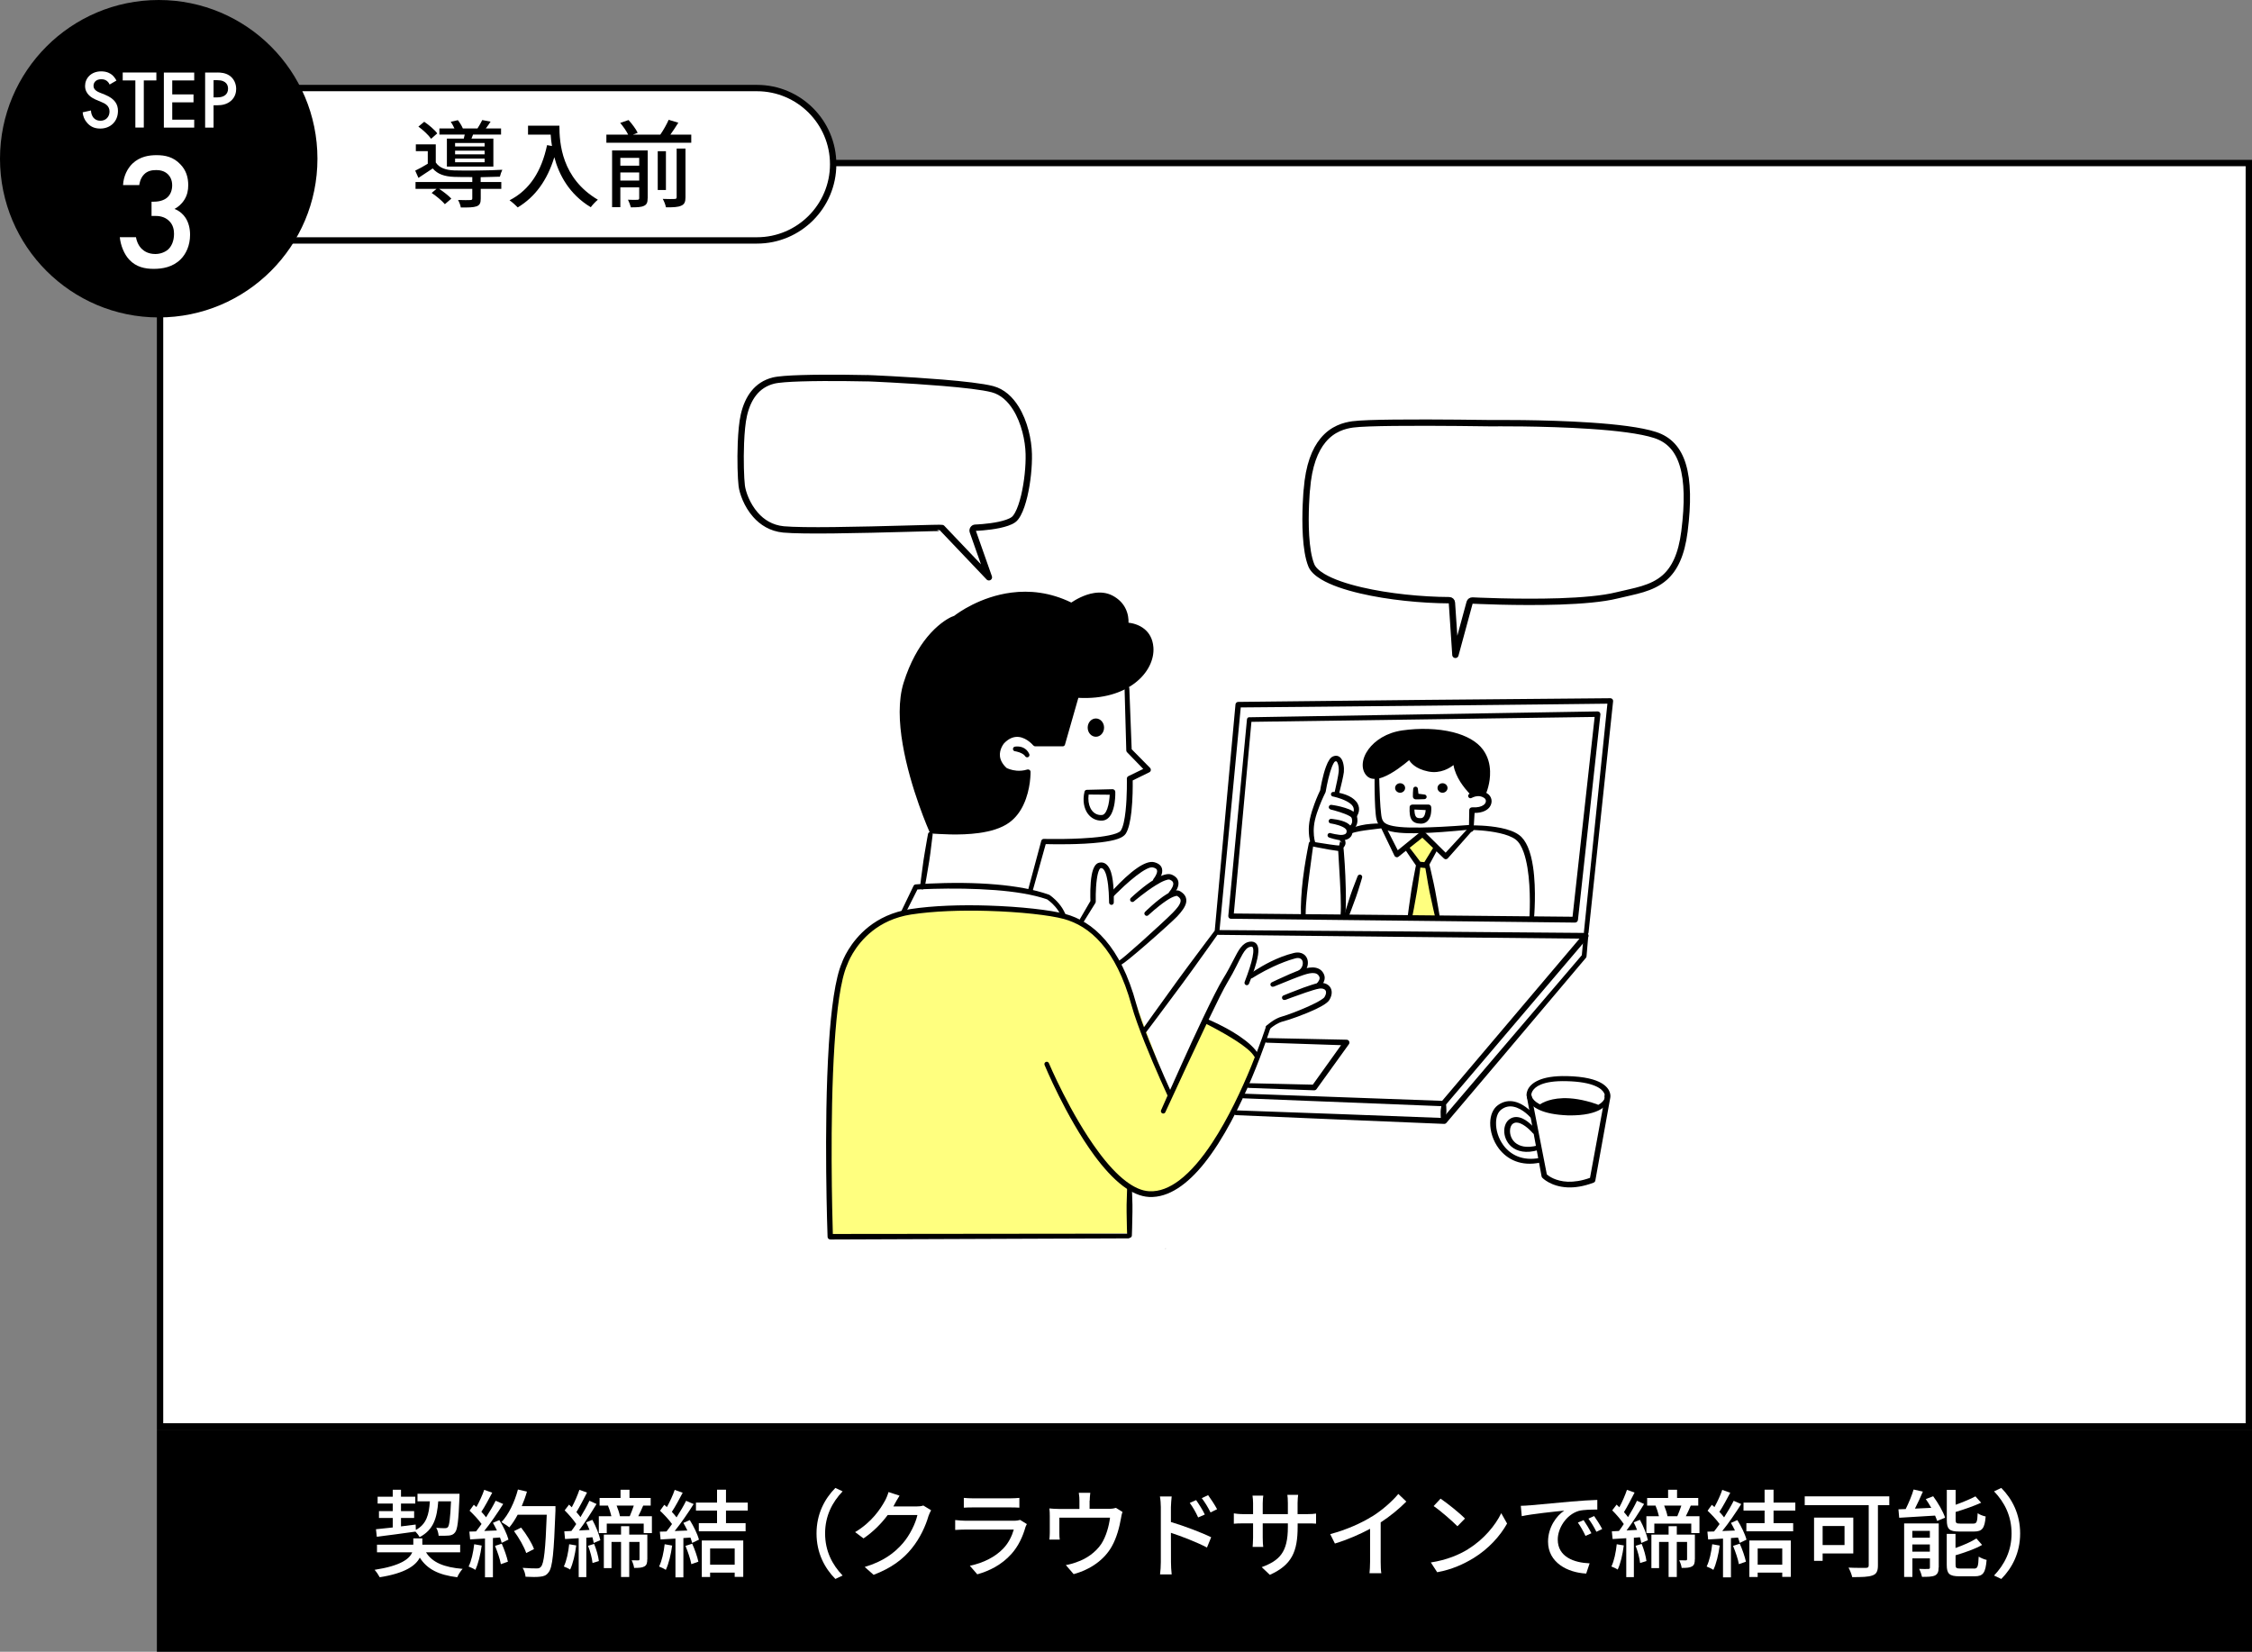
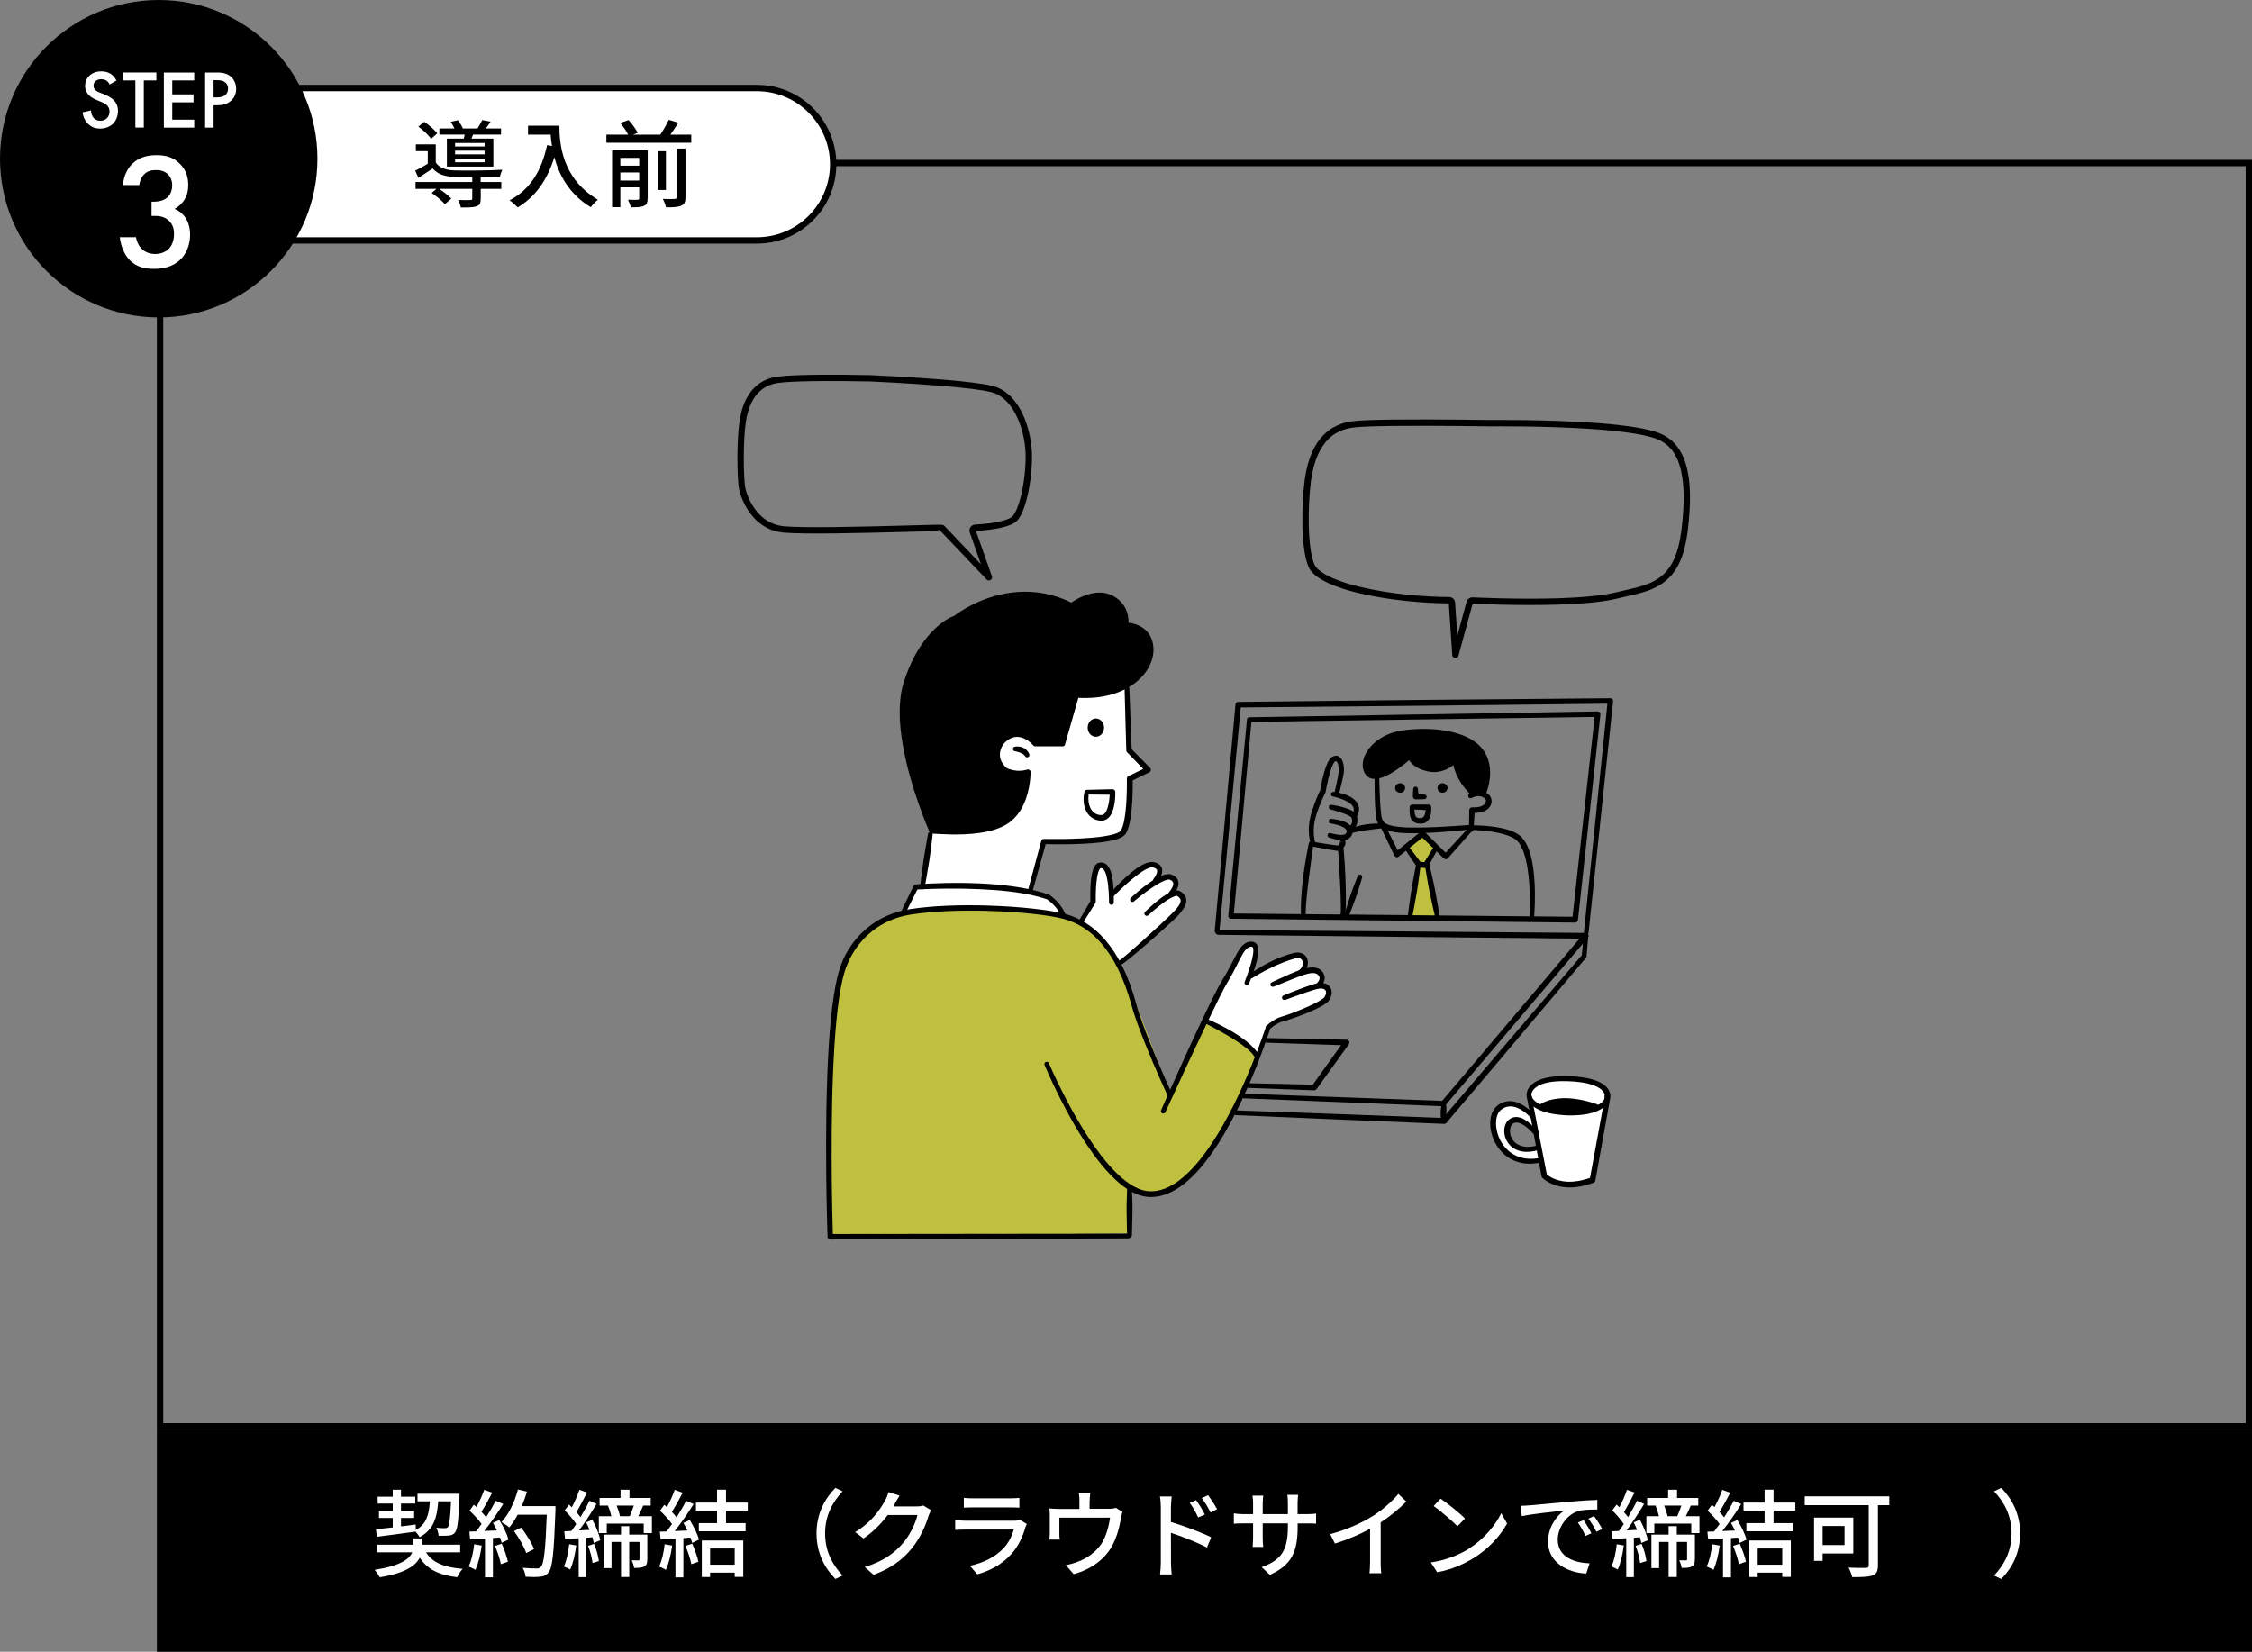
<svg xmlns="http://www.w3.org/2000/svg" id="_レイヤー_2" data-name="レイヤー 2" viewBox="0 0 354.71 260.18">
  <rect x="0" y="0" width="354.71" height="260.18" fill="#808080" stroke="none" />
  <defs>
    <style>
      .cls-1, .cls-2, .cls-3, .cls-4 {
        fill-rule: evenodd;
      }

      .cls-1, .cls-5 {
        fill: #fff;
      }

      .cls-3 {
        fill: none;
        stroke: #000;
        stroke-linecap: round;
        stroke-linejoin: round;
      }

      .cls-4 {
        fill: #ff0;
        opacity: .5;
      }
    </style>
  </defs>
  <g id="_レイヤー_2-2" data-name="レイヤー 2">
    <g>
      <g>
        <rect x="25.21" y="225.68" width="329" height="34" />
        <path d="M353.71,226.18v33H25.71v-33h328M354.71,225.18H24.71v35h330v-35h0Z" />
      </g>
      <g>
        <path class="cls-5" d="M67.1,244.51c.99,1.61,2.85,2.37,5.77,2.61-.31.32-.69.92-.85,1.32-2.91-.36-4.74-1.26-5.9-3.09-.64,1.26-2.31,2.46-6.31,3.09-.17-.33-.53-.87-.81-1.17,4.12-.63,5.51-1.73,5.93-2.76h-5.55v-1.2h5.72v-.99h1.42v.99h5.96v1.2h-5.37ZM59.2,240.88c.74-.07,1.65-.18,2.66-.28v-1.5h-2.17v-1.08h2.17v-1.19h-2.38v-1.08h2.38v-1.09h1.3v1.09h2.25v1.08h-2.25v1.19h2.07v1.08h-2.07v1.33l2.31-.29.03.85c1.68-.92,2.07-2.4,2.21-4.51h-1.95v-1.19h6.62s0,.39-.01.56c-.15,3.66-.3,5.04-.69,5.52-.25.33-.54.45-.96.5-.36.04-.99.04-1.63.03-.03-.38-.17-.93-.38-1.25.58.06,1.12.06,1.35.06s.36-.03.5-.18c.21-.29.36-1.33.48-4.05h-2.01c-.2,2.64-.75,4.5-2.94,5.64-.12-.25-.41-.63-.65-.87-2.19.32-4.45.6-6.09.81l-.13-1.19Z" />
        <path class="cls-5" d="M75.87,243.45c-.19,1.41-.54,2.87-1,3.83-.22-.17-.78-.42-1.06-.53.45-.9.73-2.22.88-3.51l1.18.21ZM78.65,239.44c.62.97,1.23,2.25,1.44,3.07l-1.07.51c-.06-.24-.15-.53-.27-.84l-1.11.08v6.19h-1.25v-6.11c-.86.04-1.65.09-2.34.14l-.12-1.23,1.05-.03c.29-.36.57-.75.87-1.17-.46-.66-1.23-1.47-1.89-2.1l.67-.93c.13.12.27.24.41.36.46-.83.96-1.91,1.23-2.71l1.26.45c-.54,1.02-1.17,2.21-1.71,3.01.29.3.54.6.74.87.58-.9,1.12-1.83,1.51-2.61l1.19.51c-.86,1.36-1.98,3.01-2.99,4.25l2-.08c-.2-.42-.41-.82-.63-1.2l1-.43ZM79.03,243.16c.41.9.81,2.07.97,2.83l-1.11.39c-.13-.78-.54-1.96-.92-2.88l1.05-.34ZM87.49,237.94c-.25,6.61-.45,8.95-1.08,9.72-.36.5-.74.63-1.32.69-.51.07-1.42.06-2.31.01-.03-.41-.2-1-.46-1.4.97.08,1.88.09,2.23.09.32,0,.48-.06.65-.26.48-.48.72-2.7.92-8.2h-4.58c-.41.76-.85,1.45-1.32,2-.27-.24-.9-.64-1.23-.84,1.14-1.21,2.07-3.16,2.59-5.13l1.42.33c-.22.78-.51,1.56-.82,2.29h5.31v.67ZM82.88,244.62c-.3-.92-1.12-2.37-1.92-3.45l1.12-.55c.81,1.02,1.7,2.44,2.03,3.38l-1.23.63Z" />
        <path class="cls-5" d="M90.76,243.44c-.18,1.41-.51,2.85-.96,3.79-.21-.15-.73-.39-.99-.48.43-.9.71-2.24.84-3.51l1.11.19ZM93.31,239.41c.55,1,1.08,2.33,1.25,3.19l-1.04.44c-.04-.26-.12-.57-.21-.9l-.96.08v6.2h-1.2v-6.13c-.78.06-1.51.1-2.15.13l-.12-1.21,1.12-.06c.24-.33.51-.69.76-1.09-.44-.67-1.17-1.51-1.82-2.16l.69-.9c.15.13.29.27.43.42.46-.84.93-1.94,1.2-2.75l1.2.43c-.53,1.04-1.16,2.25-1.67,3.08.24.27.46.54.64.79.54-.88,1.05-1.81,1.41-2.58l1.12.51c-.81,1.33-1.83,2.94-2.76,4.17l1.65-.09c-.15-.41-.35-.83-.53-1.19l.95-.38ZM93.58,243.19c.36.86.66,1.96.75,2.7l-1,.31c-.08-.75-.36-1.86-.71-2.71l.96-.3ZM102.68,238.83v2.66h-1.29v-1.5h-5.82v1.5h-1.25v-2.66h1.98c-.12-.53-.32-1.16-.54-1.65l.12-.03h-1.44v-1.2h3.3v-1.29h1.41v1.29h3.34v1.2h-1.18c-.25.6-.53,1.2-.78,1.68h2.15ZM101.95,245.62c0,.55-.08.92-.46,1.12-.36.21-.87.23-1.61.23-.04-.35-.22-.87-.39-1.2.48.01.92.01,1.07.01.12-.01.17-.06.17-.2v-2.7h-1.62v5.52h-1.29v-5.52h-1.5v4.12h-1.21v-5.28h2.71v-1.32h1.29v1.32h2.85v3.88ZM97.12,237.15c.23.55.44,1.21.53,1.68h1.54c.21-.5.46-1.14.64-1.68h-2.71Z" />
        <path class="cls-5" d="M105.87,243.45c-.19,1.41-.54,2.87-1,3.83-.22-.17-.78-.42-1.06-.53.45-.9.73-2.22.88-3.51l1.18.21ZM108.65,239.44c.62.98,1.23,2.25,1.44,3.08l-1.07.51c-.06-.24-.15-.52-.27-.84l-1.11.08v6.19h-1.25v-6.11c-.86.06-1.65.11-2.34.14l-.12-1.23,1.05-.03c.29-.36.57-.75.87-1.17-.46-.66-1.23-1.47-1.89-2.1l.67-.93c.13.12.27.24.41.36.46-.82.96-1.9,1.23-2.71l1.26.45c-.54,1.02-1.17,2.2-1.71,3.01.29.3.54.6.74.87.58-.9,1.12-1.83,1.51-2.61l1.19.51c-.86,1.36-1.98,3.01-2.99,4.25l2-.08c-.2-.42-.41-.82-.63-1.2l1-.44ZM109.03,243.16c.41.9.81,2.07.97,2.83l-1.11.39c-.13-.78-.54-1.96-.92-2.88l1.05-.34ZM114.35,237.94v1.98h3.09v1.28h-7.37v-1.28h2.87v-1.98h-3.32v-1.26h3.32v-2.03h1.41v2.03h3.43v1.26h-3.43ZM110.54,242.65h6.53v5.73h-1.35v-.67h-3.87v.69h-1.31v-5.75ZM111.85,243.91v2.55h3.87v-2.55h-3.87Z" />
        <path class="cls-5" d="M131.58,234.37l1.14.54c-1.63,1.71-2.76,3.87-2.76,6.63s1.12,4.92,2.76,6.63l-1.14.54c-1.71-1.72-2.97-4.12-2.97-7.17s1.26-5.44,2.97-7.17Z" />
        <path class="cls-5" d="M140.92,236.91c-.06.12-.13.25-.21.38h3.6c.42,0,.84-.04,1.12-.15l1.23.75c-.15.24-.31.62-.42.92-.41,1.44-1.29,3.45-2.64,5.1-1.38,1.71-3.2,3.08-6,4.15l-1.4-1.24c2.9-.87,4.68-2.19,6.02-3.75,1.11-1.28,2.01-3.17,2.28-4.43h-4.68c-.96,1.29-2.24,2.62-3.81,3.68l-1.32-.99c2.61-1.56,4-3.65,4.71-4.96.18-.3.43-.92.55-1.35l1.74.57c-.3.45-.62,1.04-.78,1.33Z" />
        <path class="cls-5" d="M161.51,240.58c-.42,1.46-1.1,2.97-2.21,4.2-1.54,1.71-3.45,2.66-5.37,3.2l-1.17-1.35c2.19-.45,4.02-1.42,5.25-2.7.85-.88,1.39-2.01,1.67-3h-7.64c-.36,0-1.02.02-1.59.06v-1.56c.58.06,1.16.11,1.59.11h7.68c.41,0,.76-.06.96-.13l1.06.66c-.09.17-.21.39-.24.52ZM153.26,236.01h5.83c.48,0,1.09-.03,1.47-.07v1.54c-.38-.03-.97-.04-1.49-.04h-5.82c-.48,0-1.02.01-1.44.04v-1.54c.39.04.95.07,1.44.07Z" />
        <path class="cls-5" d="M171.62,236.37v1.29h3.03c.6,0,.9-.08,1.12-.15l1.04.65c-.11.25-.21.73-.25,1.02-.23,1.31-.65,3-1.44,4.4-1.16,2.08-3.31,3.63-6.01,4.37l-1.23-1.43c.57-.09,1.26-.28,1.8-.5,1.38-.46,2.88-1.48,3.78-2.82.78-1.2,1.21-2.83,1.38-4.14h-7.98v2.46c0,.3.01.74.06.99h-1.63c.03-.31.06-.75.06-1.08v-2.62c0-.33-.01-.87-.06-1.21.46.04.9.08,1.46.08h3.27v-1.29c0-.38-.01-.71-.1-1.25h1.81c-.06.54-.09.87-.09,1.25Z" />
        <path class="cls-5" d="M182.84,237.4c0-.48-.05-1.19-.14-1.68h1.85c-.04.49-.12,1.14-.12,1.68v2.34c1.98.58,4.86,1.67,6.34,2.4l-.66,1.62c-1.59-.84-4.04-1.78-5.68-2.32.01,2.07.01,4.14.01,4.63,0,.46.04,1.38.11,1.92h-1.83c.07-.53.12-1.35.12-1.92v-8.67ZM189.77,238.56l-1.05.46c-.39-.86-.81-1.58-1.32-2.29l1-.44c.41.58,1.04,1.56,1.37,2.27ZM191.71,237.72l-1.04.51c-.43-.86-.85-1.54-1.38-2.25l1-.47c.41.56,1.05,1.53,1.41,2.21Z" />
        <path class="cls-5" d="M200,248.05l-1.27-1.2c2.8-1.04,4.12-2.33,4.12-6.3v-.6h-3.96v2.25c0,.62.04,1.25.08,1.46h-1.67c.01-.21.07-.83.07-1.46v-2.25h-1.47c-.71,0-1.32.03-1.56.06v-1.63c.19.04.87.12,1.56.12h1.47v-1.72c0-.38-.03-.81-.09-1.2h1.7c-.03.2-.09.64-.09,1.2v1.72h3.96v-1.74c0-.6-.04-1.09-.08-1.3h1.7c-.03.22-.09.71-.09,1.3v1.74h1.41c.74,0,1.22-.04,1.5-.09v1.59c-.24-.03-.76-.04-1.48-.04h-1.42v.51c0,3.87-.87,6.02-4.38,7.59Z" />
        <path class="cls-5" d="M216.08,238.89c1.56-.96,3.15-2.35,4.17-3.57l1.26,1.2c-1.14,1.15-2.55,2.31-4.04,3.28v6.23c0,.62.03,1.44.1,1.77h-1.86c.04-.33.09-1.15.09-1.77v-5.22c-1.58.85-3.55,1.72-5.54,2.32l-.74-1.48c2.62-.71,4.88-1.73,6.54-2.76Z" />
        <path class="cls-5" d="M231.25,244c2.42-1.48,4.29-3.73,5.21-5.65l.92,1.63c-1.08,1.95-2.92,3.99-5.26,5.43-1.52.93-3.42,1.82-5.75,2.24l-1-1.54c2.5-.38,4.46-1.22,5.89-2.1ZM230.74,239.2l-1.18,1.21c-.78-.79-2.64-2.43-3.75-3.18l1.09-1.17c1.05.71,3,2.26,3.84,3.13Z" />
        <path class="cls-5" d="M240.92,237.12c1.1-.11,3.77-.36,6.53-.6,1.61-.14,3.11-.23,4.14-.26v1.52c-.84,0-2.14.01-2.92.21-2,.6-3.31,2.75-3.31,4.51,0,2.73,2.55,3.65,5.02,3.75l-.54,1.61c-2.94-.15-6.01-1.73-6.01-5.03,0-2.26,1.33-4.08,2.55-4.88-1.51.15-5.01.51-6.69.87l-.15-1.63c.57-.02,1.09-.04,1.39-.08ZM250.66,241.51l-.93.42c-.36-.77-.75-1.46-1.2-2.1l.9-.39c.36.52.92,1.44,1.23,2.07ZM252.37,240.84l-.92.44c-.39-.77-.78-1.42-1.26-2.07l.9-.41c.36.51.94,1.41,1.27,2.04Z" />
        <path class="cls-5" d="M255.76,243.44c-.18,1.41-.51,2.85-.96,3.79-.21-.15-.73-.39-.99-.48.43-.9.71-2.24.84-3.51l1.11.19ZM258.31,239.41c.55,1,1.08,2.33,1.25,3.19l-1.04.44c-.04-.26-.12-.57-.21-.9l-.96.08v6.2h-1.2v-6.13c-.78.06-1.51.1-2.15.13l-.12-1.21,1.12-.06c.24-.33.51-.69.76-1.09-.44-.67-1.17-1.51-1.82-2.16l.69-.9c.15.13.29.27.43.42.46-.84.93-1.94,1.2-2.75l1.2.43c-.53,1.04-1.16,2.25-1.67,3.08.24.27.46.54.64.79.54-.88,1.05-1.81,1.41-2.58l1.12.51c-.81,1.33-1.83,2.94-2.76,4.17l1.65-.09c-.15-.41-.35-.83-.53-1.19l.95-.38ZM258.58,243.19c.36.86.66,1.96.75,2.7l-1,.31c-.08-.75-.36-1.86-.71-2.71l.96-.3ZM267.68,238.83v2.66h-1.29v-1.5h-5.82v1.5h-1.25v-2.66h1.98c-.12-.53-.32-1.16-.54-1.65l.12-.03h-1.44v-1.2h3.3v-1.29h1.41v1.29h3.34v1.2h-1.18c-.25.6-.53,1.2-.78,1.68h2.15ZM266.95,245.62c0,.55-.08.92-.46,1.12-.36.21-.87.23-1.61.23-.04-.35-.22-.87-.39-1.2.48.01.92.01,1.07.01.12-.01.17-.06.17-.2v-2.7h-1.62v5.52h-1.29v-5.52h-1.5v4.12h-1.21v-5.28h2.71v-1.32h1.29v1.32h2.85v3.88ZM262.12,237.15c.23.55.44,1.21.53,1.68h1.54c.21-.5.46-1.14.64-1.68h-2.71Z" />
        <path class="cls-5" d="M270.87,243.45c-.19,1.41-.54,2.87-1,3.83-.22-.17-.78-.42-1.06-.53.45-.9.73-2.22.88-3.51l1.18.21ZM273.65,239.44c.62.98,1.23,2.25,1.44,3.08l-1.07.51c-.06-.24-.15-.52-.27-.84l-1.11.08v6.19h-1.25v-6.11c-.86.06-1.65.11-2.34.14l-.12-1.23,1.05-.03c.29-.36.57-.75.87-1.17-.46-.66-1.23-1.47-1.89-2.1l.67-.93c.13.12.27.24.41.36.46-.82.96-1.9,1.23-2.71l1.26.45c-.54,1.02-1.17,2.2-1.71,3.01.29.3.54.6.74.87.58-.9,1.12-1.83,1.51-2.61l1.19.51c-.86,1.36-1.98,3.01-2.99,4.25l2-.08c-.2-.42-.41-.82-.63-1.2l1-.44ZM274.03,243.16c.41.9.81,2.07.97,2.83l-1.11.39c-.13-.78-.54-1.96-.92-2.88l1.05-.34ZM279.35,237.94v1.98h3.09v1.28h-7.37v-1.28h2.87v-1.98h-3.32v-1.26h3.32v-2.03h1.41v2.03h3.43v1.26h-3.43ZM275.54,242.65h6.53v5.73h-1.35v-.67h-3.87v.69h-1.31v-5.75ZM276.85,243.91v2.55h3.87v-2.55h-3.87Z" />
        <path class="cls-5" d="M297.58,237.09h-1.79v9.48c0,.9-.22,1.37-.85,1.58-.65.25-1.7.27-3.2.27-.08-.41-.36-1.09-.58-1.5,1.14.06,2.38.04,2.75.04.33-.01.43-.1.43-.42v-9.45h-10.08v-1.39h13.32v1.39ZM287.08,244.69v1.17h-1.35v-6.81h6.18v5.64h-4.83ZM287.08,240.37v3h3.45v-3h-3.45Z" />
-         <path class="cls-5" d="M304.49,235.68c.77,1.04,1.58,2.43,1.88,3.38l-1.25.51c-.08-.24-.19-.53-.33-.84-2.05.12-4.12.25-5.65.34l-.12-1.33c.34-.02.72-.03,1.14-.04.48-.95.98-2.16,1.25-3.08l1.46.33c-.38.9-.83,1.86-1.25,2.68l2.57-.12c-.27-.48-.56-.96-.86-1.38l1.17-.45ZM305.35,246.91c0,.66-.14,1.02-.57,1.25-.46.21-1.12.22-2.04.22-.08-.36-.27-.9-.46-1.26.63.03,1.25.03,1.46.01.19,0,.24-.06.24-.24v-1.42h-2.76v2.92h-1.3v-8.43h5.45v6.95ZM301.21,241.14v1.07h2.76v-1.07h-2.76ZM303.97,244.41v-1.14h-2.76v1.14h2.76ZM308.6,241.24c-1.58,0-1.96-.39-1.96-1.82v-4.74h1.39v2.34c1.16-.41,2.33-.9,3.12-1.32l.9,1c-1.16.53-2.66,1.05-4.02,1.46v1.25c0,.5.11.58.74.58h2.04c.54,0,.63-.24.69-1.63.3.22.87.43,1.26.51-.15,1.88-.56,2.37-1.83,2.37h-2.33ZM310.91,247.08c.58,0,.69-.29.75-1.89.32.21.87.43,1.25.52-.17,2.04-.55,2.58-1.88,2.58h-2.42c-1.58,0-1.98-.41-1.98-1.8v-4.88h1.38v2.22c1.23-.43,2.47-.97,3.29-1.5l.9,1.02c-1.14.66-2.75,1.2-4.18,1.63v1.49c0,.51.12.6.78.6h2.12Z" />
        <path class="cls-5" d="M315.22,248.71l-1.14-.54c1.63-1.71,2.76-3.87,2.76-6.63s-1.12-4.92-2.76-6.63l1.14-.54c1.71,1.73,2.97,4.12,2.97,7.17s-1.26,5.45-2.97,7.17Z" />
      </g>
      <g>
-         <rect class="cls-5" x="25.21" y="25.68" width="329" height="199" />
        <path d="M353.71,26.18v198H25.71V26.18h328M354.71,25.18H24.71v200h330V25.18h0Z" />
      </g>
      <g>
        <path class="cls-5" d="M44.23,37.87c-6.62,0-12-5.38-12-12s5.38-12,12-12h75c6.62,0,12,5.38,12,12s-5.38,12-12,12H44.23Z" />
        <path d="M119.23,14.37c6.34,0,11.5,5.16,11.5,11.5s-5.16,11.5-11.5,11.5H44.23c-6.34,0-11.5-5.16-11.5-11.5s5.16-11.5,11.5-11.5h75M119.23,13.37H44.23c-6.9,0-12.5,5.6-12.5,12.5s5.6,12.5,12.5,12.5h75c6.9,0,12.5-5.6,12.5-12.5s-5.6-12.5-12.5-12.5h0Z" />
      </g>
      <g>
        <path d="M75.72,28.67h3.24v1.08h-3.24v1.54c0,.67-.14,1.02-.66,1.21-.51.18-1.29.19-2.48.18-.04-.34-.25-.85-.43-1.18.85.03,1.7.03,1.92.01.24-.01.32-.06.32-.25v-1.51h-5.22c.71.46,1.5,1.08,1.92,1.54l-1.02.87c-.42-.51-1.33-1.27-2.08-1.77l.76-.64h-3.3v-1.08h8.94v-.78c-1.1,0-2.13,0-2.85-.03-1.54-.06-2.62-.43-3.38-1.33-.72.48-1.46.96-2.25,1.49l-.51-1.14c.6-.28,1.32-.69,1.98-1.09v-1.98h-1.88v-1.07h3.14v2.85c.54.84,1.56,1.2,2.88,1.25,1.75.06,5.62.02,7.6-.1-.13.27-.31.76-.38,1.09-.78.03-1.89.06-3.03.08v.78ZM67.9,21.86c-.39-.57-1.25-1.38-2-1.92l.92-.76c.75.51,1.65,1.27,2.05,1.83l-.97.85ZM73.05,21.83c.06-.19.1-.42.15-.63h-3.99v-.97h2.37c-.15-.34-.38-.74-.58-1.05l1.12-.25c.3.38.62.9.78,1.3h2.31c.27-.41.57-.95.75-1.32l1.31.25c-.24.39-.5.75-.75,1.07h2.4v.97h-4.41c-.09.23-.18.44-.25.63h3.45v4.41h-7.32v-4.41h2.67ZM76.33,22.52h-4.65v.55h4.65v-.55ZM76.33,23.73h-4.65v.58h4.65v-.58ZM76.33,24.98h-4.65v.58h4.65v-.58Z" />
        <path d="M88.11,19.8c0,2.71.34,8.28,6.06,11.66-.31.24-.88.84-1.12,1.18-3.4-2.05-5.01-5.12-5.74-7.88-1.11,3.62-2.99,6.24-5.76,7.91-.27-.29-.92-.87-1.29-1.12,3.23-1.67,5.04-4.62,5.91-8.69l.77.14c-.11-.63-.17-1.25-.2-1.79h-3.57v-1.41h4.95Z" />
        <path d="M108.88,21.21v1.27h-13.37v-1.27h3.43c-.25-.54-.78-1.29-1.25-1.85l1.31-.45c.55.6,1.18,1.44,1.44,2.01l-.76.29h4.32c.49-.71,1.02-1.64,1.32-2.34l1.52.46c-.41.64-.83,1.3-1.25,1.88h3.29ZM102.01,31.23c0,.65-.14.99-.57,1.19-.45.22-1.12.24-2.07.24-.09-.34-.29-.88-.46-1.2.66.03,1.32.03,1.5.01.21-.01.27-.08.27-.27v-1.69h-2.97v3.12h-1.3v-8.94h5.61v7.54ZM97.71,24.87v1.23h2.97v-1.23h-2.97ZM100.68,28.44v-1.27h-2.97v1.27h2.97ZM104.89,29.93h-1.29v-6.11h1.29v6.11ZM106.59,23.4h1.38v7.68c0,.73-.17,1.11-.68,1.32-.49.23-1.27.27-2.4.25-.06-.38-.3-.97-.5-1.32.84.03,1.65.03,1.88.01.24-.01.31-.08.31-.29v-7.67Z" />
      </g>
      <circle cx="25" cy="25" r="25" />
      <g>
        <path class="cls-5" d="M17.28,13.34c-.08-.2-.2-.38-.39-.55-.27-.22-.56-.31-.94-.31-.81,0-1.22.48-1.22,1.04,0,.26.09.71.94,1.05l.87.35c1.6.65,2.04,1.56,2.04,2.55,0,1.65-1.17,2.78-2.79,2.78-1,0-1.6-.38-2.04-.87-.47-.52-.68-1.09-.73-1.69l1.31-.29c0,.43.16.83.36,1.1.25.31.61.52,1.13.52.81,0,1.43-.58,1.43-1.46s-.68-1.25-1.25-1.48l-.83-.35c-.71-.3-1.77-.9-1.77-2.2,0-1.17.91-2.29,2.54-2.29.94,0,1.47.35,1.74.58.23.21.48.51.66.87l-1.07.62Z" />
        <path class="cls-5" d="M22.65,12.67v7.42h-1.33v-7.42h-1.99v-1.25h5.3v1.25h-1.99Z" />
        <path class="cls-5" d="M30.59,12.67h-3.46v2.2h3.35v1.25h-3.35v2.73h3.46v1.25h-4.78v-8.67h4.78v1.25Z" />
        <path class="cls-5" d="M34.22,11.42c.53,0,1.27.05,1.9.47.73.48,1.08,1.31,1.08,2.11,0,.51-.13,1.29-.84,1.9-.69.58-1.48.68-2.12.68h-.6v3.52h-1.33v-8.67h1.91ZM33.63,15.34h.6c1.14,0,1.69-.56,1.69-1.37,0-.48-.2-1.34-1.7-1.34h-.58v2.7Z" />
      </g>
      <path class="cls-5" d="M19.38,29.14c.08-1.4.68-2.59,1.48-3.37,1.2-1.14,2.65-1.33,3.8-1.33,1.33,0,2.63.26,3.74,1.43.91.93,1.25,2.05,1.25,3.3,0,.83-.16,1.56-.6,2.28-.47.75-1.07,1.2-1.56,1.46.88.34,1.43.94,1.72,1.38.49.73.73,1.69.73,2.68,0,1.72-.65,3.04-1.48,3.87-1.25,1.25-2.89,1.51-4.24,1.51s-2.76-.26-3.87-1.46c-.78-.83-1.35-2.21-1.48-3.53h2.55c.13.78.49,1.46.94,1.87.36.34,1.01.78,2.11.78.81,0,1.56-.31,2.03-.73.49-.47.91-1.27.91-2.44,0-.57-.1-1.4-.78-2.05-.75-.73-1.69-.78-2.24-.78h-.52v-2.24h.36c1.12,0,1.82-.36,2.21-.75.42-.42.68-1.06.68-1.84,0-.91-.39-1.45-.68-1.74-.6-.57-1.33-.65-1.85-.65-.62,0-1.35.1-1.92.7-.6.62-.73,1.56-.73,1.66h-2.55Z" />
    </g>
    <path class="cls-2" d="M183.56,196.73h0s.02-.14.05-.11c.03.04.01.08-.05.11Z" />
    <g>
      <path class="cls-1" d="M177.49,108.26l.3,9.65,2.93,3.25-2.5,1.34s-.17,6.91-.96,8.3c-.79,1.39-4.83,1.74-6.89,1.76-2.06.02-5.82-.03-5.82-.03l-2.1,7.81s-13.43-1.74-17.23-.71l1.47-8.7s7.19.47,9.86-.64c2.68-1.1,4.68-3.96,4.98-5.48.3-1.52.46-3.28.46-3.28,0,0-2.52.51-3.78-.41-1.26-.92-1.43-2-.93-3.35.5-1.36,1.85-2.6,3.11-2.27,1.26.33,2.93,1.72,2.93,1.72l4.02-.02,2.01-7.52s6.56-.46,8.13-1.43Z" />
      <path class="cls-1" d="M142.35,143.59l2.01-3.8s12.29-.55,17.9.7l3.5,1.18,1.69,2.43s-10.03-1.35-14.56-1-10.55.49-10.55.49Z" />
      <path class="cls-1" d="M170.15,145.4l2.14-3.42s-.47-4.11.28-5.1c.75-1,1.26-.7,1.69.07.43.77,1,3.79,1,3.79,0,0,3.43-3.61,4.82-4.16,1.39-.55,2.77-.59,2.54.82l-.49,1.4s1.34-.99,2.24-.51c.91.49.51,2.34.3,2.53-.21.19,1.08-.38,1.5.35.42.73.61,1.12-.2,1.95-.81.83-9.69,8.7-9.69,8.7,0,0-2.61-3.67-3.56-4.77-.95-1.1-2.58-1.65-2.58-1.65Z" />
      <path class="cls-1" d="M189.98,160.63l5.67-10.96s.98-1.75,1.7-.84c.72.91-.29,4.63-.29,4.63,0,0,4.43-2.3,6.15-2.7,1.71-.41,3.27.47,2.14,2.19,0,0,1.68-.72,2.46.36.78,1.08.03,1.99.03,1.99,0,0,1.25-.33,1.41.84.16,1.17-.22,1.57-.86,1.9-.64.33-8.04,3.48-8.04,3.48,0,0-.72.86-.88,1.38-.15.51-1.31,3.69-1.31,3.69,0,0-3.38-3.54-4.78-3.97-1.4-.43-3.41-1.97-3.41-1.97Z" />
      <path class="cls-1" d="M241.46,175.64l-.63-3.05c.38-3.22,5.81-2.79,5.81-2.79,6.42.18,6.6,2.54,6.6,2.54l-2.32,13.54c-4.75,2.21-7.48-.69-7.48-.69l-.48-2.32c-.9.21-2.54.34-4.67-.59,0,0-3.25-1.48-3.06-5.88,0,0,.31-2.52,2.32-2.54,1.26,0,2.88,1.01,3.91,1.77ZM242.01,178.29l.49,2.37c-2.38.72-3.76.15-4.72-1.33-1.04-1.62.08-2.86,1.17-2.87.84-.01,2.38,1.25,3.05,1.84Z" />
      <path class="cls-4" d="M177.85,194.25l-47.2.63s-1.51-20.33.91-36.51c0,0,.07-9.25,6.91-12.78,6.84-3.53,14.17-2.43,17.54-2.54,3.37-.11,11.6.89,13.98,2.31,2.38,1.42,5.64,4.79,6.87,7.53,1.23,2.74,7.41,19.46,7.41,19.46l5.43-11.33s6.11,1.72,8.26,5.67c0,0-2.95,7.72-6.73,13.68-3.78,5.97-7.03,9-13.47,6.62l.08,7.24Z" />
      <path class="cls-2" d="M199.55,164.24l11.68.39-4.45,6.22-10.08-.23c-.2,0-.37.15-.38.36,0,.2.15.37.36.38l10.31.38c.14,0,.28-.06.37-.18l5.1-7.08c.1-.13.11-.31.04-.46-.07-.15-.23-.25-.39-.25l-12.53-.26c-.2,0-.37.16-.38.36,0,.2.16.37.36.38Z" />
      <path class="cls-2" d="M242.77,174.27s2.7-2.02,8.62.1c0,0-3.06,1.11-8.62-.1Z" />
      <path class="cls-2" d="M242.55,173.98c-.12.09-.17.23-.14.37.03.14.14.25.28.28,2.12.49,3.89.64,5.27.63,2.34,0,3.59-.46,3.59-.46.18-.07.3-.24.3-.43,0-.19-.12-.36-.3-.43-2.23-.78-4.01-1-5.38-.96-2.47.08-3.62.99-3.62.99h0ZM244.03,174.13c.52-.15,1.24-.29,2.16-.3.93-.01,2.07.1,3.42.46-.65.08-1.49.14-2.51.12-.89-.02-1.92-.1-3.07-.28Z" />
      <path class="cls-4" d="M221.79,133.6l1.64,2.64-1.45,8.35,4.45.11-1.62-8.48,1.38-2.73-2.21-2-2.19,2.11Z" />
      <path class="cls-2" d="M220.53,123.37c.44,0,.79.34.79.75s-.36.75-.79.75-.79-.34-.79-.75.36-.75.79-.75Z" />
      <path class="cls-2" d="M227.21,123.37c.44,0,.79.34.79.75s-.36.75-.79.75-.79-.34-.79-.75.36-.75.79-.75Z" />
      <path class="cls-2" d="M222.06,119.14s-4.96,4.49-6.53,2.75c-1.56-1.74.66-5.74,5.4-6.41,4.74-.67,10.26.09,12.29,2.87,2.03,2.78.47,6.42.47,6.42,0,0-1.9-.03-1.89-.02.01,0-2.65-2.59-2.52-5.11,0,0-1.7,2.01-4.26,1.5-2.56-.5-2.96-2-2.96-2Z" />
      <path class="cls-2" d="M231.49,125.03h0s-.08-.08-.15-.16c-.27-.29-.82-.92-1.33-1.72-.48-.77-.92-1.69-1.07-2.64-.36.28-.85.59-1.45.81-.71.26-1.56.4-2.53.2-1.03-.21-1.73-.56-2.2-.92-.4-.3-.65-.61-.81-.86h0c-.76.65-2.58,2.11-4.14,2.69-1.05.39-1.99.38-2.57-.26-.9-.99-.79-2.65.31-4.15,1.01-1.37,2.83-2.61,5.33-2.97,2.67-.38,5.58-.32,8,.29,2.05.52,3.75,1.43,4.71,2.75.79,1.08,1.08,2.29,1.11,3.39.07,1.9-.62,3.47-.62,3.47-.07.16-.23.26-.4.26,0,0-1.22-.02-1.69-.03h-.16s.04-.1.09-.23c-.1.16-.23.26-.4.11h0s-.02-.02-.02-.03ZM232.09,124.44h0,0s0,0,0,0h0ZM231.97,124.32c-.07-.07-.15-.16-.26-.28-.69-.79-2.12-2.6-2.04-4.38,0-.17-.09-.33-.25-.39-.16-.06-.34-.02-.45.11,0,0-.66.78-1.77,1.2-.59.22-1.3.34-2.11.19-.7-.13-1.23-.35-1.62-.58-.87-.52-1.06-1.14-1.06-1.14h0c-.03-.13-.13-.22-.25-.26s-.26,0-.35.08c0,0-1.86,1.66-3.63,2.54-.55.27-1.1.47-1.57.49-.31.02-.59-.05-.78-.27-.35-.39-.45-.93-.35-1.51.13-.75.6-1.57,1.35-2.28.96-.92,2.37-1.67,4.16-1.91,2.56-.36,5.34-.29,7.65.3,1.82.46,3.35,1.23,4.21,2.4.68.92.92,1.95.96,2.89.05,1.25-.26,2.35-.43,2.83-.39,0-1.07-.01-1.4-.01h-.01Z" />
      <path class="cls-2" d="M231.82,125.68s.42-.26.99-.28c.29,0,.62.06.95.28.39.24.38.78-.07,1.11-.36.27-.95.43-1.81.38-.12,0-.23.03-.32.11s-.14.19-.14.3l-.05,3.06c0,.2.15.37.35.38.2,0,.37-.15.38-.35l.16-2.62c1.26,0,2.02-.44,2.38-.94.54-.76.33-1.71-.43-2.16-.51-.3-1-.38-1.44-.35-.8.05-1.37.47-1.37.47-.17.12-.21.35-.09.51.12.17.35.21.51.09Z" />
      <path class="cls-2" d="M216.51,122.43s-.02,1.76.04,3.5c.03.86.07,1.71.14,2.35.06.59.15,1.1.43,1.54.41.64,1.27,1.16,3.31,1.35.86.08,1.95.1,3.34.06,1.93-.05,4.43-.23,7.68-.55.2-.02.35-.2.33-.4-.02-.2-.2-.35-.4-.33-3.23.25-5.72.37-7.64.4-1.34.02-2.4-.01-3.24-.09-.8-.08-1.38-.19-1.82-.35-.42-.15-.67-.34-.83-.58-.21-.32-.26-.72-.31-1.16-.08-.62-.14-1.45-.18-2.29-.09-1.72-.12-3.47-.12-3.47,0-.2-.17-.37-.37-.37-.2,0-.37.17-.37.37Z" />
      <path class="cls-2" d="M217.24,129.8l2.4,4.99c.06.12.17.2.29.23.13.03.26,0,.36-.09l3.74-2.98,3.4,3.27c.08.08.19.13.31.12.12,0,.22-.05.3-.14l4.02-4.54c.14-.15.12-.38-.03-.52-.15-.13-.38-.12-.52.03l-3.81,4.14-3.33-3.29c-.16-.16-.42-.17-.6-.03l-3.61,2.94-2.27-4.46c-.09-.18-.31-.26-.49-.17-.18.09-.26.31-.17.49Z" />
      <path class="cls-2" d="M217.82,129.71s-.84-.03-1.89.06c-.26.02-.53.05-.81.09-.97.15-1.97.43-2.66.79-.18.09-.26.31-.17.49.09.18.31.26.49.17.4-.18.91-.29,1.45-.39.47-.09.97-.15,1.43-.21,1.18-.16,2.18-.26,2.18-.26.2,0,.36-.18.36-.38,0-.2-.17-.36-.38-.36Z" />
      <path class="cls-2" d="M232,130.74s2.19.03,4.23.5c.96.22,1.88.53,2.5,1,.55.42.94,1.13,1.25,1.98.27.74.46,1.59.61,2.47.59,3.6.31,7.78.31,7.78-.02.2.13.38.34.39.2.02.38-.13.39-.34,0,0,.39-4.28-.16-7.97-.17-1.16-.44-2.26-.83-3.16-.35-.8-.8-1.45-1.36-1.86-.71-.53-1.76-.89-2.85-1.11-2.13-.44-4.41-.41-4.41-.41-.2,0-.37.16-.37.37,0,.2.17.37.37.37Z" />
      <path class="cls-2" d="M224.42,136.72s.05.01.08.02c.07.01.19.02.34-.08.08-.05.13-.12.15-.18h0s0-.05.03-.1h0s-.01.06-.03.1c.23.11.18.03.03-.09h0s.06-.08.08-.13c.35-.66,1.27-2.35,1.27-2.35.1-.18.04-.4-.13-.5-.17-.1-.4-.04-.5.13,0,0-1,1.61-1.39,2.26-.2-.02-.46-.05-.64-.06-.17-.23-.51-.68-.84-1.12-.49-.64-.99-1.28-.99-1.28-.12-.16-.35-.2-.51-.08-.17.12-.2.35-.08.51,0,0,.44.67.9,1.34.45.67.92,1.33.92,1.33.08.11.2.18.33.19,0,0,.71.05.98.09h.02Z" />
      <path class="cls-2" d="M223.02,136.33s-.25,1.23-.52,2.73c-.07.38-.14.77-.2,1.17-.3,1.96-.55,3.93-.55,3.93-.03.2.1.39.3.42.2.03.39-.1.42-.3,0,0,.39-1.95.72-3.9.07-.4.13-.8.18-1.18.22-1.5.37-2.75.37-2.75.03-.2-.1-.39-.3-.42-.2-.03-.39.1-.42.31Z" />
      <path class="cls-2" d="M224.47,136.52s.2,1.25.47,2.75c.07.38.14.78.22,1.17.4,1.95.86,3.89.86,3.89.04.2.23.33.43.29.2-.04.33-.23.29-.43,0,0-.32-1.97-.69-3.92-.08-.4-.16-.79-.24-1.17-.32-1.49-.62-2.72-.62-2.72-.04-.2-.23-.33-.43-.29-.2.04-.33.23-.29.44Z" />
      <path class="cls-2" d="M207.14,132.64s-.22-.68-.22-1.73c0-.51.05-1.11.2-1.76.17-.74.44-1.52.71-2.2.47-1.21.94-2.13.94-2.13.02-.04.03-.08.04-.13,0,0,.28-1.7.71-3.12.16-.51.33-.99.52-1.32.08-.14.15-.26.24-.3.08-.04.14-.06.19-.04.13.06.2.22.26.4.13.38.16.86.13,1.22-.03.3-.12.82-.23,1.36-.2,1-.46,2.07-.46,2.07-.05.2.07.4.27.44.2.05.4-.07.44-.26,0,0,.28-1.08.51-2.08.13-.57.24-1.12.28-1.44.07-.69-.06-1.73-.48-2.21-.3-.34-.71-.49-1.26-.25-.18.08-.36.24-.53.48-.19.28-.38.67-.55,1.13-.51,1.38-.85,3.32-.91,3.71-.11.23-.52,1.09-.91,2.16-.27.72-.53,1.54-.7,2.33-.15.72-.2,1.39-.18,1.95.03,1.19.3,1.96.3,1.96.07.19.27.3.47.23.19-.06.3-.27.23-.47Z" />
      <path class="cls-2" d="M209.95,125.46s1.15.23,2.12.73c.21.11.41.23.59.37.17.13.32.27.42.44.14.24.17.47.15.67-.05.41-.27.71-.27.71-.13.15-.11.39.04.52.15.13.39.11.52-.04,0,0,.39-.44.51-1.06.07-.36.04-.78-.19-1.21-.27-.5-.78-.91-1.37-1.2-1.09-.53-2.41-.65-2.41-.65-.2-.03-.39.11-.42.31-.03.2.11.39.31.42Z" />
      <path class="cls-2" d="M209.58,127.51s1.24.29,2.25.69c.3.12.57.24.79.37.07.05.14.09.19.14.03.03.06.04.07.07.12.36.12.64.05.86-.14.42-.51.57-.51.57-.19.06-.3.27-.23.46.06.19.27.3.46.23,0,0,.74-.22,1.04-.99.13-.34.18-.79.03-1.38-.06-.21-.21-.42-.44-.61-.19-.15-.44-.29-.72-.42-.43-.18-.94-.33-1.41-.45-.77-.19-1.42-.27-1.42-.27-.2-.04-.39.1-.43.29-.04.2.1.39.3.43Z" />
      <path class="cls-2" d="M209.6,129.7s1.05.15,1.84.53c.18.08.34.18.47.3.1.09.17.18.19.3.04.27-.05.45-.22.55-.25.13-.59.16-.9.12-.27-.03-.51-.07-.71-.11-.44-.08-.68-.16-.68-.16-.19-.07-.4.03-.47.22-.07.19.03.4.22.47,0,0,.27.1.76.23.21.05.47.11.76.17.61.11,1.3.01,1.72-.34.32-.27.51-.68.43-1.27-.07-.45-.38-.82-.85-1.09-.94-.53-2.48-.64-2.48-.64-.2-.02-.38.13-.4.33-.02.2.13.38.33.4Z" />
      <path class="cls-2" d="M211.07,132.58s.03-.08.01-.07c-.09.02-.07.04-.01.07-.02.04-.03.08-.04.13,0,.05-.02.1-.03.17-.02.09-.03.19-.07.31-.11.17-.06.4.11.51.17.11.4.06.51-.11.16-.18.26-.34.32-.49.04-.1.06-.19.06-.27,0-.13,0-.24-.03-.33-.05-.16-.09-.26-.13-.3-.13-.16-.22-.03-.27.14.04-.38-.13-.4-.27-.31-.17.11-.23.33-.12.51l.32.18s-.24-.06-.35-.11Z" />
      <path class="cls-2" d="M206.61,133.3s1.39.29,2.71.52c.53.09,1.05.17,1.46.22.03.49.09,1.43.15,2.56.08,1.34.18,2.95.23,4.39.04,1.27.06,2.41-.01,3.1-.02.2.12.38.32.41.2.02.38-.12.41-.32.12-.9.13-2.53.09-4.25-.03-1.31-.09-2.67-.16-3.79-.09-1.46-.19-2.52-.19-2.52-.02-.22-.19-.39-.41-.41-.44-.02-1.1-.1-1.78-.2-1.32-.19-2.7-.43-2.7-.43-.2-.04-.39.09-.43.29-.04.2.09.39.29.43Z" />
      <path class="cls-2" d="M206.15,132.82s-.36,1.71-.7,3.93c-.08.54-.16,1.11-.23,1.69-.24,2.01-.37,4.16-.31,5.72,0,.2.17.36.38.36.2,0,.36-.17.36-.38,0-.95.08-2.13.21-3.35.11-1.04.25-2.12.38-3.14.33-2.57.64-4.71.64-4.71.04-.2-.1-.39-.3-.43-.2-.03-.39.1-.43.3Z" />
      <path class="cls-2" d="M213.83,138.03s-.38.95-.81,2.1c-.11.29-.22.6-.32.91-.51,1.53-.96,3.07-.96,3.07-.07.19.04.4.23.46.19.07.4-.04.47-.23,0,0,.59-1.49,1.13-3.01.11-.31.21-.62.31-.92.38-1.17.66-2.16.66-2.16.07-.19-.04-.4-.23-.47s-.4.04-.47.23Z" />
      <path class="cls-2" d="M223.42,125.04c0-.06-.01-.12-.02-.18-.03-.3-.07-.59-.07-.59,0-.2-.17-.36-.38-.36-.2,0-.36.18-.36.38,0,0-.03.29-.04.59-.01.3-.01.59-.01.59,0,.24.2.43.43.44,0,0,.18,0,.41,0,.4,0,.95-.03.95-.03.2,0,.37-.15.38-.35,0-.2-.15-.37-.35-.38,0,0-.54-.08-.94-.12Z" />
      <path class="cls-2" d="M222.41,126.75c-.2,0-.37.15-.38.36-.05,1,.06,1.64.33,2.03.28.4.73.59,1.44.6.63,0,1.04-.31,1.29-.74.17-.28.27-.62.31-.94.07-.5.03-.93.03-.93-.02-.23-.2-.4-.43-.4h-2.59v.02ZM222.78,127.51l1.78.09c-.02.22-.06.51-.16.77-.1.25-.26.49-.6.5-.36.01-.61-.02-.76-.21-.18-.23-.24-.6-.26-1.14h0Z" />
      <path class="cls-2" d="M177.13,108.45l.27,9.76c0,.1.05.21.12.28l2.55,2.63-2.33,1.13c-.16.08-.26.24-.25.41,0,0,.06,2.68-.2,5.08-.14,1.28-.36,2.49-.76,3.1-.12.18-.39.31-.73.44-.64.23-1.52.4-2.52.53-3.7.47-8.87.33-8.87.33-.19,0-.35.12-.4.3l-2.06,7.67c-.05.2.06.4.26.45.2.05.4-.06.45-.26l2.05-7.34c1.19.03,5.48.11,8.69-.28,1.08-.13,2.04-.31,2.72-.56.58-.21.98-.48,1.18-.78.46-.69.75-2.04.91-3.5.22-1.98.21-4.15.2-4.91l2.61-1.28c.13-.06.22-.18.24-.32.02-.14-.02-.28-.12-.38l-2.89-2.93-.37-9.59c0-.2-.18-.36-.38-.36-.2,0-.36.18-.36.38Z" />
      <path class="cls-2" d="M146.17,131.37s-.25,1.31-.51,2.9c-.07.4-.14.82-.2,1.24-.3,2.08-.54,4.16-.54,4.16-.03.2.11.39.31.42.2.03.39-.11.42-.31,0,0,.38-2.06.71-4.14.07-.42.12-.84.18-1.25.21-1.59.36-2.92.36-2.92.03-.2-.11-.39-.31-.42-.2-.03-.39.11-.42.31Z" />
-       <path class="cls-2" d="M191.24,146.71s-1.84,2.42-4.02,5.36c-.55.75-1.13,1.53-1.7,2.31-2.81,3.87-5.58,7.77-5.58,7.77-.12.16-.08.39.08.51.16.12.39.08.51-.08,0,0,2.88-3.82,5.72-7.67.58-.78,1.14-1.57,1.69-2.32,2.14-2.97,3.89-5.45,3.89-5.45.12-.16.08-.4-.08-.51-.16-.12-.4-.08-.52.08Z" />
      <path class="cls-2" d="M163.06,117.19s-2.53-3.13-5.17-.38c0,0-1.99,2.26.44,4.46,0,0,1.65.91,3.61.31,0,0,.1,5.25-3.2,7.64-3.3,2.4-10.29,1.72-11.93,1.64,0,0-6.64-14.89-4.04-23.2,2.6-8.31,7.45-10.24,7.75-10.27,0,0,8.53-6.92,18.27-2,0,0,3.48-2.67,6.26-1.22,2.78,1.46,2.25,4.27,2.25,4.27,0,0,3.69-.02,3.96,3.52.28,3.54-3.72,8.06-11.69,7.53l-2.18,7.69h-4.32Z" />
      <path class="cls-2" d="M162.77,117.42c.07.09.18.14.29.14h4.32c.17,0,.31-.1.36-.26l2.11-7.38c3.93.21,6.89-.8,8.87-2.3,2.12-1.6,3.1-3.77,2.95-5.67-.11-1.38-.69-2.27-1.39-2.85-.87-.72-1.93-.95-2.53-1.02.02-.52-.04-1.41-.51-2.31-.36-.7-.98-1.41-2-1.95-.93-.49-1.93-.56-2.87-.42-1.63.24-3.08,1.14-3.63,1.51-3.39-1.65-6.62-1.93-9.42-1.57-4.93.63-8.47,3.23-9.02,3.66-.11.03-.28.1-.48.19-.76.36-2.23,1.28-3.78,3.16-1.31,1.6-2.68,3.9-3.71,7.18-.87,2.77-.74,6.26-.15,9.7,1.19,7,4.23,13.81,4.23,13.81.07.15.21.25.37.26,1.06.05,4.32.34,7.41-.09,1.8-.25,3.54-.74,4.78-1.65,1.03-.75,1.75-1.76,2.24-2.81,1.17-2.47,1.11-5.17,1.11-5.17,0-.13-.06-.24-.16-.31-.1-.07-.23-.09-.35-.06-.61.19-1.19.22-1.68.18-.83-.07-1.44-.35-1.59-.43-.69-.64-.98-1.28-1.04-1.85-.11-1.09.58-1.94.65-2.03.82-.86,1.63-1.08,2.33-1,1.32.16,2.28,1.35,2.28,1.35h0ZM163.23,116.82c-.33-.36-1.34-1.33-2.64-1.49-.89-.11-1.93.13-2.98,1.21,0,0,0,0-.01.01,0,0-1,1.13-.85,2.61.07.74.41,1.57,1.32,2.39.02.02.05.04.07.05,0,0,.78.44,1.93.55.44.04.93.03,1.46-.07-.04.72-.19,2.12-.72,3.55-.44,1.19-1.15,2.41-2.31,3.25-1.14.83-2.75,1.26-4.41,1.48-2.8.38-5.74.15-6.99.08-.54-1.25-3.01-7.24-4.03-13.37-.55-3.29-.7-6.63.14-9.28.78-2.49,1.77-4.4,2.77-5.84,1.62-2.34,3.28-3.46,4.14-3.9.22-.11.47-.21.47-.21,0,0-.02,0-.02,0,.09,0,.17-.04.24-.1,0,0,3.54-2.87,8.64-3.54,2.71-.35,5.85-.08,9.15,1.57.15.08.33.06.46-.04,0,0,1.59-1.23,3.45-1.51.77-.12,1.59-.07,2.34.33.84.44,1.35,1.01,1.65,1.59.59,1.13.39,2.23.39,2.23-.02.12.01.25.09.35.08.1.2.15.32.15,0,0,1.4,0,2.45.86.56.46,1.01,1.18,1.1,2.28.16,2.01-1.17,4.33-3.88,5.77-1.84.98-4.31,1.54-7.38,1.34-.18-.01-.35.1-.4.28l-2.09,7.42h-3.87Z" />
      <path class="cls-2" d="M159.93,118.34s.29.05.64.17c.12.04.25.1.38.17.18.1.37.21.51.42.1.18.32.24.5.15.18-.1.24-.32.15-.5-.21-.48-.56-.79-.93-.97-.17-.08-.34-.13-.5-.16-.44-.08-.78-.02-.78-.02-.2.01-.36.18-.35.39,0,.2.18.36.39.35Z" />
      <path class="cls-2" d="M171.18,124.41c-.17,0-.32.12-.36.29-.33,1.41-.08,2.65.52,3.47.53.72,1.32,1.13,2.25,1.09.65-.03,1.13-.44,1.46-1.06.26-.5.42-1.14.51-1.73.14-.92.11-1.73.11-1.73,0-.24-.2-.43-.44-.43l-4.06.1h0ZM171.49,125.15l3.3.03c-.03.53-.11,1.47-.39,2.23-.1.26-.21.51-.37.69-.13.16-.29.27-.5.28-.78.05-1.43-.38-1.78-1.1-.28-.57-.39-1.31-.28-2.13h0Z" />
      <path class="cls-2" d="M172.61,113.17c.71,0,1.29.64,1.29,1.44s-.58,1.44-1.29,1.44-1.29-.64-1.29-1.44.58-1.44,1.29-1.44Z" />
      <path class="cls-2" d="M142.66,143.76l1.84-3.65c.81-.05,3.73-.19,7.3-.13,1.58.03,3.29.1,5.01.23,2.89.23,5.8.65,8.11,1.45.15.1.72.5,1.28,1.15.35.4.7.9.94,1.49.08.19.29.28.48.2.19-.08.28-.29.2-.48-.27-.67-.65-1.24-1.04-1.7-.73-.87-1.47-1.35-1.47-1.35-.03-.02-.05-.03-.08-.04-2.36-.85-5.35-1.35-8.34-1.61-1.74-.15-3.47-.22-5.07-.24-4.27-.05-7.6.23-7.6.23-.14.01-.27.1-.33.23l-1.88,3.9c-.09.18-.01.4.17.49.18.09.4.01.49-.17Z" />
      <path class="cls-2" d="M177.69,194.32l-46.51.05c-.08-2.71-.51-17.96.26-29.79.36-5.5.96-10.25,2-12.61,0-.01.01-.03.02-.04,0,0,.99-2.95,3.94-5.28,1.49-1.18,3.48-2.19,6.09-2.6,3.58-.55,7.96-.69,12.07-.57,5.1.14,9.79.67,12,1.27,1.98.54,4.05,1.68,5.93,3.86,1.85,2.14,3.51,5.27,4.75,9.79.43,1.57,1.21,3.68,2.05,5.8,1.68,4.21,3.64,8.43,3.64,8.43.08.18.3.26.49.18.18-.08.26-.3.18-.49,0,0-1.93-4.21-3.6-8.4-.83-2.08-1.59-4.17-2.01-5.72-1.26-4.67-2.98-7.9-4.88-10.11-2-2.34-4.21-3.56-6.33-4.13-2.25-.61-7.01-1.16-12.19-1.32-4.17-.13-8.61,0-12.23.56-2.79.43-4.92,1.51-6.51,2.76-3.03,2.39-4.14,5.39-4.23,5.67-1.06,2.42-1.71,7.28-2.07,12.89-.84,13.07-.2,30.3-.2,30.3,0,.23.2.42.44.42l46.94-.18c.2,0,.37-.17.37-.37,0-.21-.17-.37-.37-.37Z" />
      <path class="cls-2" d="M183.56,175.17s1.5-3.27,3.35-7.24c1.09-2.34,2.31-4.91,3.4-7.21,1.31-2.73,2.45-5.05,3.07-6.06,1.13-1.86,1.75-3.37,2.34-4.37.38-.64.72-1.07,1.25-1.16.13-.02.23-.03.3.04.08.08.11.21.13.38.03.32-.01.74-.12,1.25-.2,1-.64,2.31-1.24,3.88-.07.19.02.4.21.48.19.07.4-.02.48-.21,1.02-2.53,1.56-4.45,1.47-5.47-.04-.4-.17-.69-.36-.88-.23-.22-.55-.33-.99-.27-.56.08-1.01.39-1.42.91-.75.94-1.39,2.69-2.81,4.97-.63,1.02-1.81,3.36-3.13,6.13-1.1,2.3-2.29,4.89-3.35,7.25-1.81,3.99-3.26,7.29-3.26,7.29-.08.18,0,.4.19.49.19.08.4,0,.49-.19Z" />
      <path class="cls-2" d="M164.53,167.75s3.36,8.16,7.82,14.23c1.41,1.91,2.93,3.62,4.48,4.8,1.37,1.05,2.78,1.69,4.16,1.76,3.11.15,6.08-2.04,8.69-5.3,6.17-7.7,10.41-21.28,10.41-21.28.06-.19-.05-.4-.24-.46-.19-.06-.4.05-.46.24,0,0-3.39,10.58-8.45,18.25-1.59,2.42-3.35,4.54-5.22,5.95-1.5,1.12-3.07,1.78-4.69,1.7-1.22-.06-2.45-.65-3.66-1.56-1.5-1.13-2.97-2.77-4.33-4.61-4.44-5.96-7.83-14-7.83-14-.08-.19-.29-.28-.48-.2-.19.08-.28.29-.2.48Z" />
      <path class="cls-2" d="M189.62,161.09s1.44.7,3.13,1.67c.66.38,1.35.79,2.01,1.22,1.22.8,2.35,1.65,2.83,2.48.1.18.32.24.5.15.18-.1.24-.32.14-.5-.49-.94-1.65-1.97-2.97-2.87-.67-.46-1.39-.89-2.07-1.26-1.74-.95-3.26-1.56-3.26-1.56-.19-.08-.4,0-.49.19-.08.19,0,.41.19.49Z" />
      <path class="cls-2" d="M177.53,187.19s-.05,1.18-.08,2.59c0,.36-.01.74,0,1.11.01,1.85.09,3.71.09,3.71,0,.2.16.37.37.37s.37-.16.37-.37c0,0,.07-1.85.09-3.71,0-.38,0-.75,0-1.11-.03-1.42-.08-2.59-.08-2.59,0-.21-.17-.37-.37-.37s-.37.16-.37.37Z" />
      <path class="cls-2" d="M170.73,145.13l1.8-2.89c.04-.07.06-.15.06-.23,0,0-.05-1.92.17-3.51.08-.58.19-1.12.37-1.48.04-.08.08-.15.13-.2.02-.03.04-.05.07-.06.27-.08.46.1.61.35.18.3.31.69.4,1.13.34,1.48.33,3.41.35,3.93,0,.2.17.36.38.36.2,0,.36-.17.36-.38,0-.63.06-3.21-.44-4.78-.35-1.08-.99-1.7-1.89-1.48-.25.06-.49.24-.67.53-.2.31-.36.79-.47,1.34-.29,1.51-.23,3.64-.21,4.16l-1.65,2.84c-.1.17-.05.4.13.51.17.1.4.05.51-.13Z" />
      <path class="cls-2" d="M175.33,141.25s.76-.79,1.78-1.73c.57-.52,1.23-1.09,1.88-1.59.55-.42,1.1-.8,1.6-1.05.39-.19.72-.31,1-.25.5.11.68.32.67.6-.03.56-.55,1.18-.55,1.18-.13.15-.12.38.04.52.15.13.38.12.52-.04,0,0,.34-.39.58-.87.18-.37.27-.79.18-1.17-.1-.43-.43-.83-1.23-1.04-.34-.09-.77-.04-1.24.13-.43.16-.92.42-1.41.76-.62.42-1.27.96-1.87,1.51-1.37,1.26-2.48,2.54-2.48,2.54-.14.15-.13.38.03.52.15.14.38.13.52-.03Z" />
      <path class="cls-2" d="M178.6,141.99s1.75-1.5,3.42-2.53c.51-.32,1-.59,1.44-.76.33-.12.6-.21.81-.13.44.18.57.45.53.74-.09.58-.62,1.16-.62,1.16-.14.15-.13.38.01.52.15.14.38.13.52-.01,0,0,.35-.36.62-.83.19-.34.32-.73.29-1.11-.03-.47-.29-.93-1.01-1.25-.24-.11-.54-.13-.88-.08-.44.07-.98.29-1.54.6-.71.4-1.47.94-2.13,1.46-1.09.86-1.94,1.67-1.94,1.67-.15.14-.16.37-.03.52.14.15.37.16.52.03Z" />
      <path class="cls-2" d="M180.86,144.17s1.44-1.35,2.81-2.27c.5-.34,1-.62,1.4-.73.15-.04.28-.08.37-.03.42.26.57.54.51.86-.1.54-.61,1.13-1.21,1.75-.55.58-2.91,2.76-5.02,4.65-1.58,1.41-3.02,2.66-3.44,2.91-.18.1-.24.33-.14.5.1.18.32.23.5.13.45-.25,1.97-1.5,3.62-2.93,2.17-1.87,4.58-4.06,5.14-4.64.74-.78,1.31-1.55,1.43-2.22.11-.65-.1-1.26-.94-1.76-.22-.13-.5-.18-.84-.11-.37.07-.83.28-1.31.58-1.54.95-3.38,2.77-3.38,2.77-.15.14-.15.38,0,.52.14.15.37.15.52.01Z" />
      <path class="cls-2" d="M197.24,154.07s1.38-.91,3.29-1.8c.54-.25,1.12-.5,1.72-.73.57-.22,1.16-.42,1.76-.58.65-.18,1.05.06,1.16.47.12.46-.07,1.06-.57,1.4-.17.11-.22.34-.1.51.11.17.34.22.51.1.82-.51,1.12-1.46.95-2.21-.09-.38-.3-.71-.62-.92-.36-.25-.87-.36-1.55-.2-.64.16-1.27.35-1.87.58-.63.24-1.23.51-1.78.78-1.96.97-3.33,1.99-3.33,1.99-.17.12-.21.35-.09.51.12.17.35.21.51.09Z" />
      <path class="cls-2" d="M200.63,155.41s1.45-.6,2.82-1.14c.71-.28,1.41-.55,1.88-.7.67-.22,1.26-.36,1.74-.28.31.05.57.21.72.52.11.21.06.42-.03.6-.18.37-.5.64-.5.64-.16.12-.19.35-.06.51.12.16.35.19.51.07,0,0,.62-.47.85-1.1.12-.33.14-.7-.03-1.07-.27-.6-.73-.91-1.31-1.03-.59-.12-1.34,0-2.18.26-.48.16-1.2.44-1.93.76-1.37.59-2.79,1.28-2.79,1.28-.19.08-.27.3-.19.49.08.18.3.27.49.18Z" />
      <path class="cls-2" d="M202.45,157.5s1.65-.63,3.18-1.15c.85-.29,1.66-.54,2.1-.62.45-.08.85,0,1.04.26.17.25.12.61-.14,1.05-.08.14-.29.28-.56.46-.48.31-1.15.65-1.89.98-1.6.73-3.48,1.43-4.32,1.66-.46.13-.91.36-1.29.6-.64.41-1.1.84-1.1.84-.15.14-.15.37-.02.52.14.15.37.15.52.01,0,0,.41-.38.99-.73.32-.19.7-.38,1.09-.48,1-.25,3.44-1.11,5.21-1.95.72-.35,1.34-.69,1.71-1,.21-.16.35-.32.43-.46.5-.85.42-1.57.09-2.03-.36-.5-1.08-.77-1.94-.6-.47.1-1.32.38-2.22.7-1.53.56-3.17,1.24-3.17,1.24-.19.07-.28.29-.21.48s.29.28.48.21Z" />
      <path class="cls-2" d="M191.82,147.25s14.49.17,28.97.32c12.27.13,24.53.25,28,.28l-21.64,25.55-31.23-1.13c-.2,0-.37.15-.38.35,0,.2.15.37.35.38l31.43,1.25c.13,0,.25-.05.34-.15l22.45-26.4c.11-.14.14-.32.07-.49-.07-.16-.23-.26-.41-.26,0,0-14.49-.13-28.97-.24-14.49-.11-28.97-.21-28.97-.21-.2,0-.37.16-.37.36,0,.21.16.37.37.37Z" />
      <path class="cls-2" d="M192.07,146.7l3.36-35.27c2.41-.02,15.67-.13,28.92-.27,13.1-.13,26.2-.29,28.83-.32l-3.7,35.99c-.02.2.13.38.33.4.2.02.38-.13.4-.33l3.87-36.45c.01-.12-.03-.24-.11-.33-.08-.09-.2-.14-.32-.14,0,0-14.65.12-29.31.26-14.65.15-29.31.32-29.31.32-.22,0-.41.17-.43.39l-3.27,35.67c-.02.2.13.38.33.4.2.02.38-.13.4-.33Z" />
      <path class="cls-2" d="M196.77,112.97c-.19,0-.34.15-.36.33,0,0-2.94,30.96-2.94,30.96-.01.12.03.23.1.32.08.09.19.14.3.14l54.21.6c.23,0,.43-.17.46-.41l3.54-32.37c.01-.12-.03-.25-.11-.34-.08-.09-.2-.14-.33-.14l-54.88.92h0ZM197.11,113.7l54.06-.77-3.48,31.47c-4.71-.05-48.43-.46-53.35-.51l2.77-30.19Z" />
      <path class="cls-2" d="M240.46,172.57s0,.02,0,.03c0,0,2.35,12.69,2.35,12.69.02.08.05.16.11.22,0,0,1.3,1.4,3.98,1.52,1.12.05,2.48-.13,4.1-.74.15-.06.26-.19.28-.34l2.35-13.02c.02-.1.28-1.34-1.38-2.32-.95-.56-2.6-1.05-5.5-1.11-2.07-.04-3.44.24-4.35.63-2.15.91-1.95,2.44-1.95,2.44h0ZM241.19,172.48c0-.11.05-1.05,1.51-1.65.85-.35,2.12-.58,4.04-.53,2.11.05,3.51.34,4.44.72,1.77.72,1.61,1.72,1.61,1.72,0,0,0,.01,0,.02l-2.35,12.77c-1.37.49-2.53.64-3.5.61-1.91-.08-3.01-.89-3.3-1.15l-2.44-12.5Z" />
      <path class="cls-2" d="M252.76,172.84s-.01.15-.05.25c-.16.37-.61.85-1.56,1.21-.9.34-2.23.56-4.15.48-1.92-.04-3.22-.32-4.1-.68-1.65-.66-1.69-1.59-1.69-1.59,0-.21-.15-.38-.35-.38-.2,0-.37.15-.38.36,0,0-.13,1.42,2.1,2.39.94.41,2.33.73,4.39.81,2.66.05,4.25-.41,5.19-.98,1.07-.64,1.34-1.42,1.35-1.82,0-.23-.08-.39-.16-.47-.14-.15-.37-.15-.52,0-.12.12-.14.29-.07.43Z" />
      <path class="cls-2" d="M241.67,175.62s-1.39-1.72-3.15-2.1c-.82-.18-1.72-.07-2.6.57-.76.56-1.18,1.58-1.2,2.77-.02,1.32.44,2.85,1.38,4.08,1.29,1.68,3.46,2.83,6.51,2.18.2-.04.33-.23.29-.43-.04-.2-.23-.33-.43-.29-2.68.51-4.56-.51-5.66-1.99-.8-1.08-1.19-2.39-1.17-3.54.01-.88.26-1.67.82-2.09.64-.49,1.3-.58,1.91-.46,1.52.29,2.74,1.75,2.74,1.75.13.16.36.18.52.05.16-.13.18-.36.05-.52Z" />
      <path class="cls-2" d="M241.98,178.01s-.98-1.26-2.11-1.8c-.69-.33-1.43-.39-2.08.06-.53.36-.84,1.03-.86,1.8-.02.87.34,1.86,1.13,2.54.87.74,2.28,1.14,4.31.52.19-.05.31-.26.25-.45-.06-.19-.26-.31-.45-.25-1.68.45-2.84.15-3.54-.47-.57-.51-.81-1.23-.79-1.86.01-.46.15-.88.46-1.1.38-.27.82-.2,1.23-.02,1,.43,1.88,1.49,1.88,1.49.13.16.36.18.52.06.16-.13.18-.36.06-.52Z" />
      <path class="cls-2" d="M194.64,175.65s8.2.36,16.41.7c8.2.35,16.41.68,16.41.68.14,0,.27-.05.36-.16,0,0,4.13-4.87,8.8-10.39,6.12-7.24,13.18-15.61,13.18-15.61.05-.06.08-.13.09-.21l.26-3.03c.02-.2-.13-.38-.33-.4-.2-.02-.38.13-.4.33l-.27,2.9c-.78.91-7.41,8.67-13.19,15.44-4.18,4.9-7.92,9.29-8.69,10.2-1.36-.05-8.77-.34-16.19-.61-8.2-.3-16.41-.59-16.41-.59-.2,0-.37.15-.38.36,0,.2.15.37.35.38Z" />
      <path class="cls-2" d="M227.05,174.09s-.07.32-.12.71c-.01.1-.02.2-.02.3-.01.51.03,1.02.03,1.02-.01.2.14.37.35.38s.37-.15.39-.35c0,0,.1-.5.14-1.01,0-.1,0-.21,0-.31,0-.39-.04-.72-.04-.72.01-.2-.15-.38-.35-.39-.2-.01-.38.15-.39.35Z" />
    </g>
    <path class="cls-3" d="M205.84,77.15c.29-3.87,1.3-6.29,2.55-7.8,1.52-1.85,3.4-2.32,4.67-2.5,1.1-.15,3.6-.23,6.52-.26,6.59-.07,15.33.07,15.33.07h.01s8.11-.1,15.59.4c4.05.27,7.92.72,10.19,1.46,2.2.71,3.62,2.27,4.36,4.73.77,2.54.82,6.01.26,10.45-.47,3.73-1.58,5.9-3.09,7.25-2.06,1.83-4.81,2.15-7.55,2.83-2.24.56-5.58.83-9.02.95-6.69.22-13.73-.14-13.73-.14-.21-.01-.39.12-.45.32l-2.24,8.24-.55-8.22c-.01-.22-.2-.39-.42-.39-4.35-.02-9.59-.54-13.87-1.54-2.45-.57-4.58-1.29-6.05-2.17-.89-.54-1.53-1.12-1.8-1.77-.49-1.2-.73-2.91-.84-4.65-.22-3.55.12-7.24.12-7.24h0Z" />
    <path class="cls-3" d="M136.57,59.57c.19,0,6.35.26,11.91.72,3.25.27,6.3.61,7.83,1.01,1.6.42,2.81,1.57,3.7,3,1.36,2.18,1.98,5.04,2.03,7.2.05,1.95-.21,4.48-.71,6.6-.27,1.12-.6,2.13-1,2.86-.22.4-.45.72-.71.9-.53.38-1.37.63-2.24.82-1.8.38-3.76.44-3.76.44-.14,0-.27.08-.35.2-.08.12-.1.27-.05.4l2.54,7.21-7.38-7.76c-.09-.1-9.38.27-17.02.35-3.46.04-6.46.01-7.96-.13-1.93-.19-3.37-1.13-4.39-2.29-1.4-1.58-2.05-3.56-2.18-4.59-.14-1.15-.24-4.01-.13-6.71.07-1.68.21-3.3.47-4.42.31-1.36.82-2.53,1.55-3.45.77-.97,1.79-1.65,3.09-1.98.79-.2,2.44-.31,4.36-.37,4.49-.14,10.4,0,10.4,0h0Z" />
  </g>
</svg>